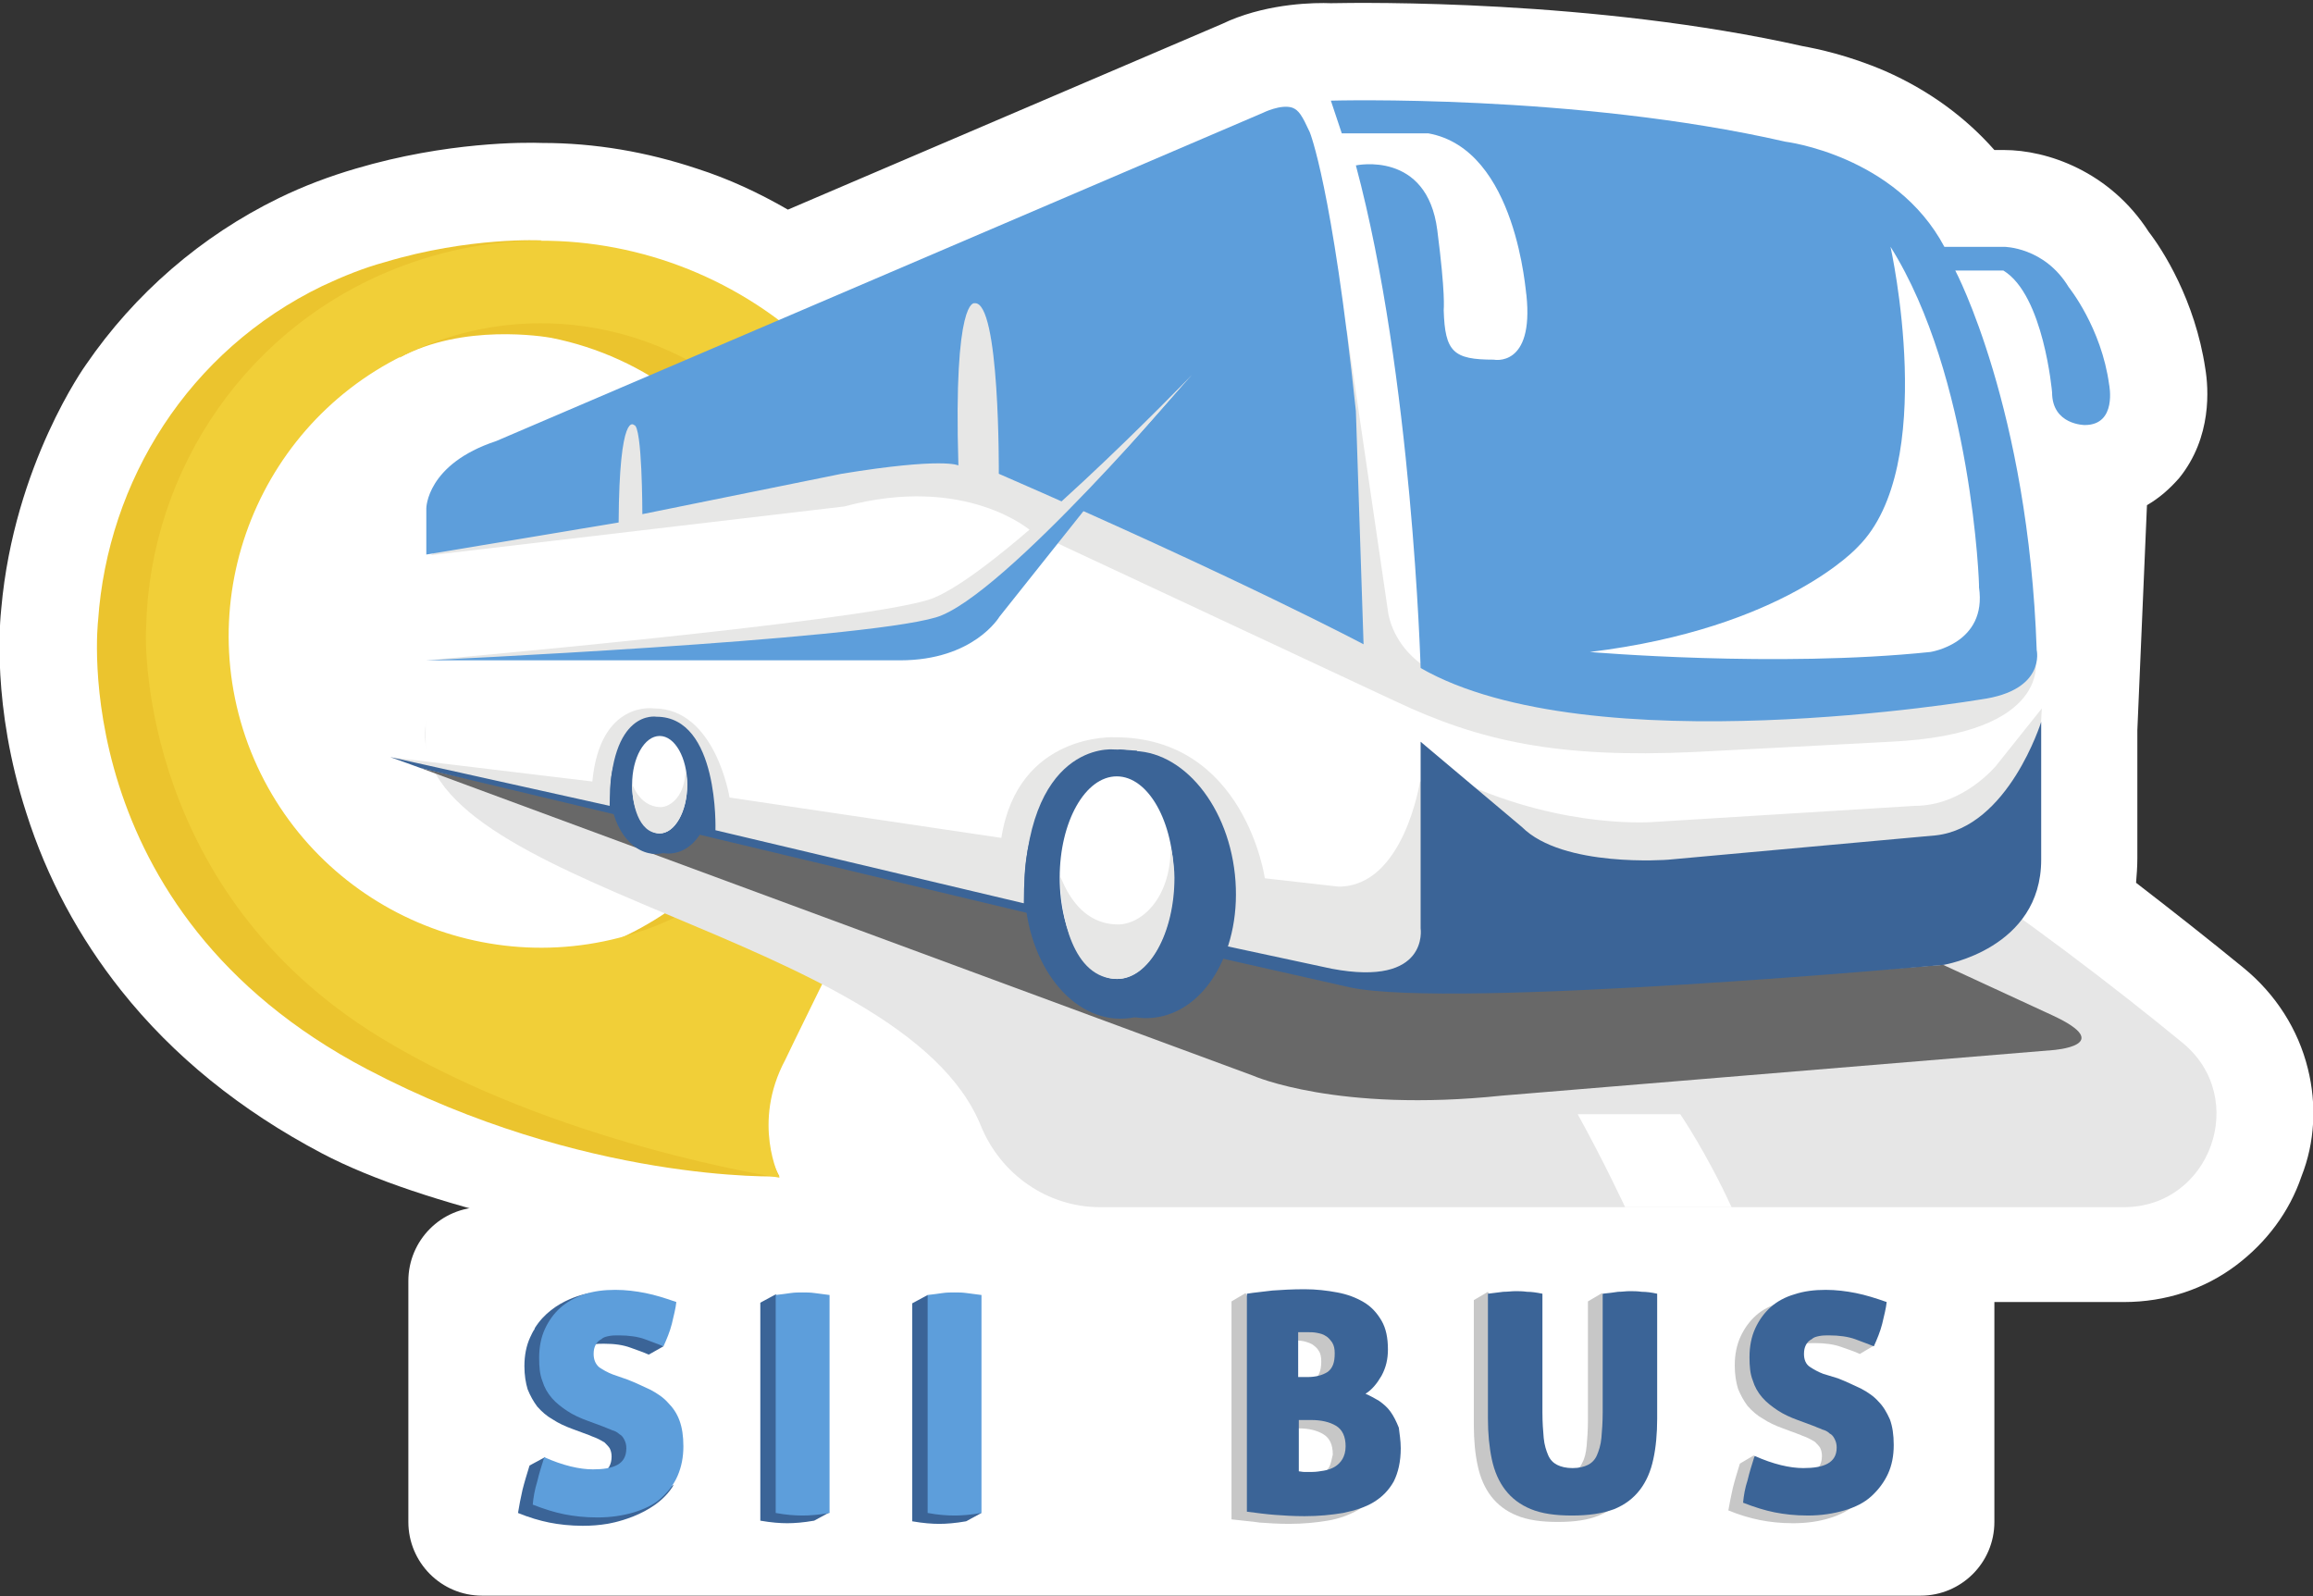
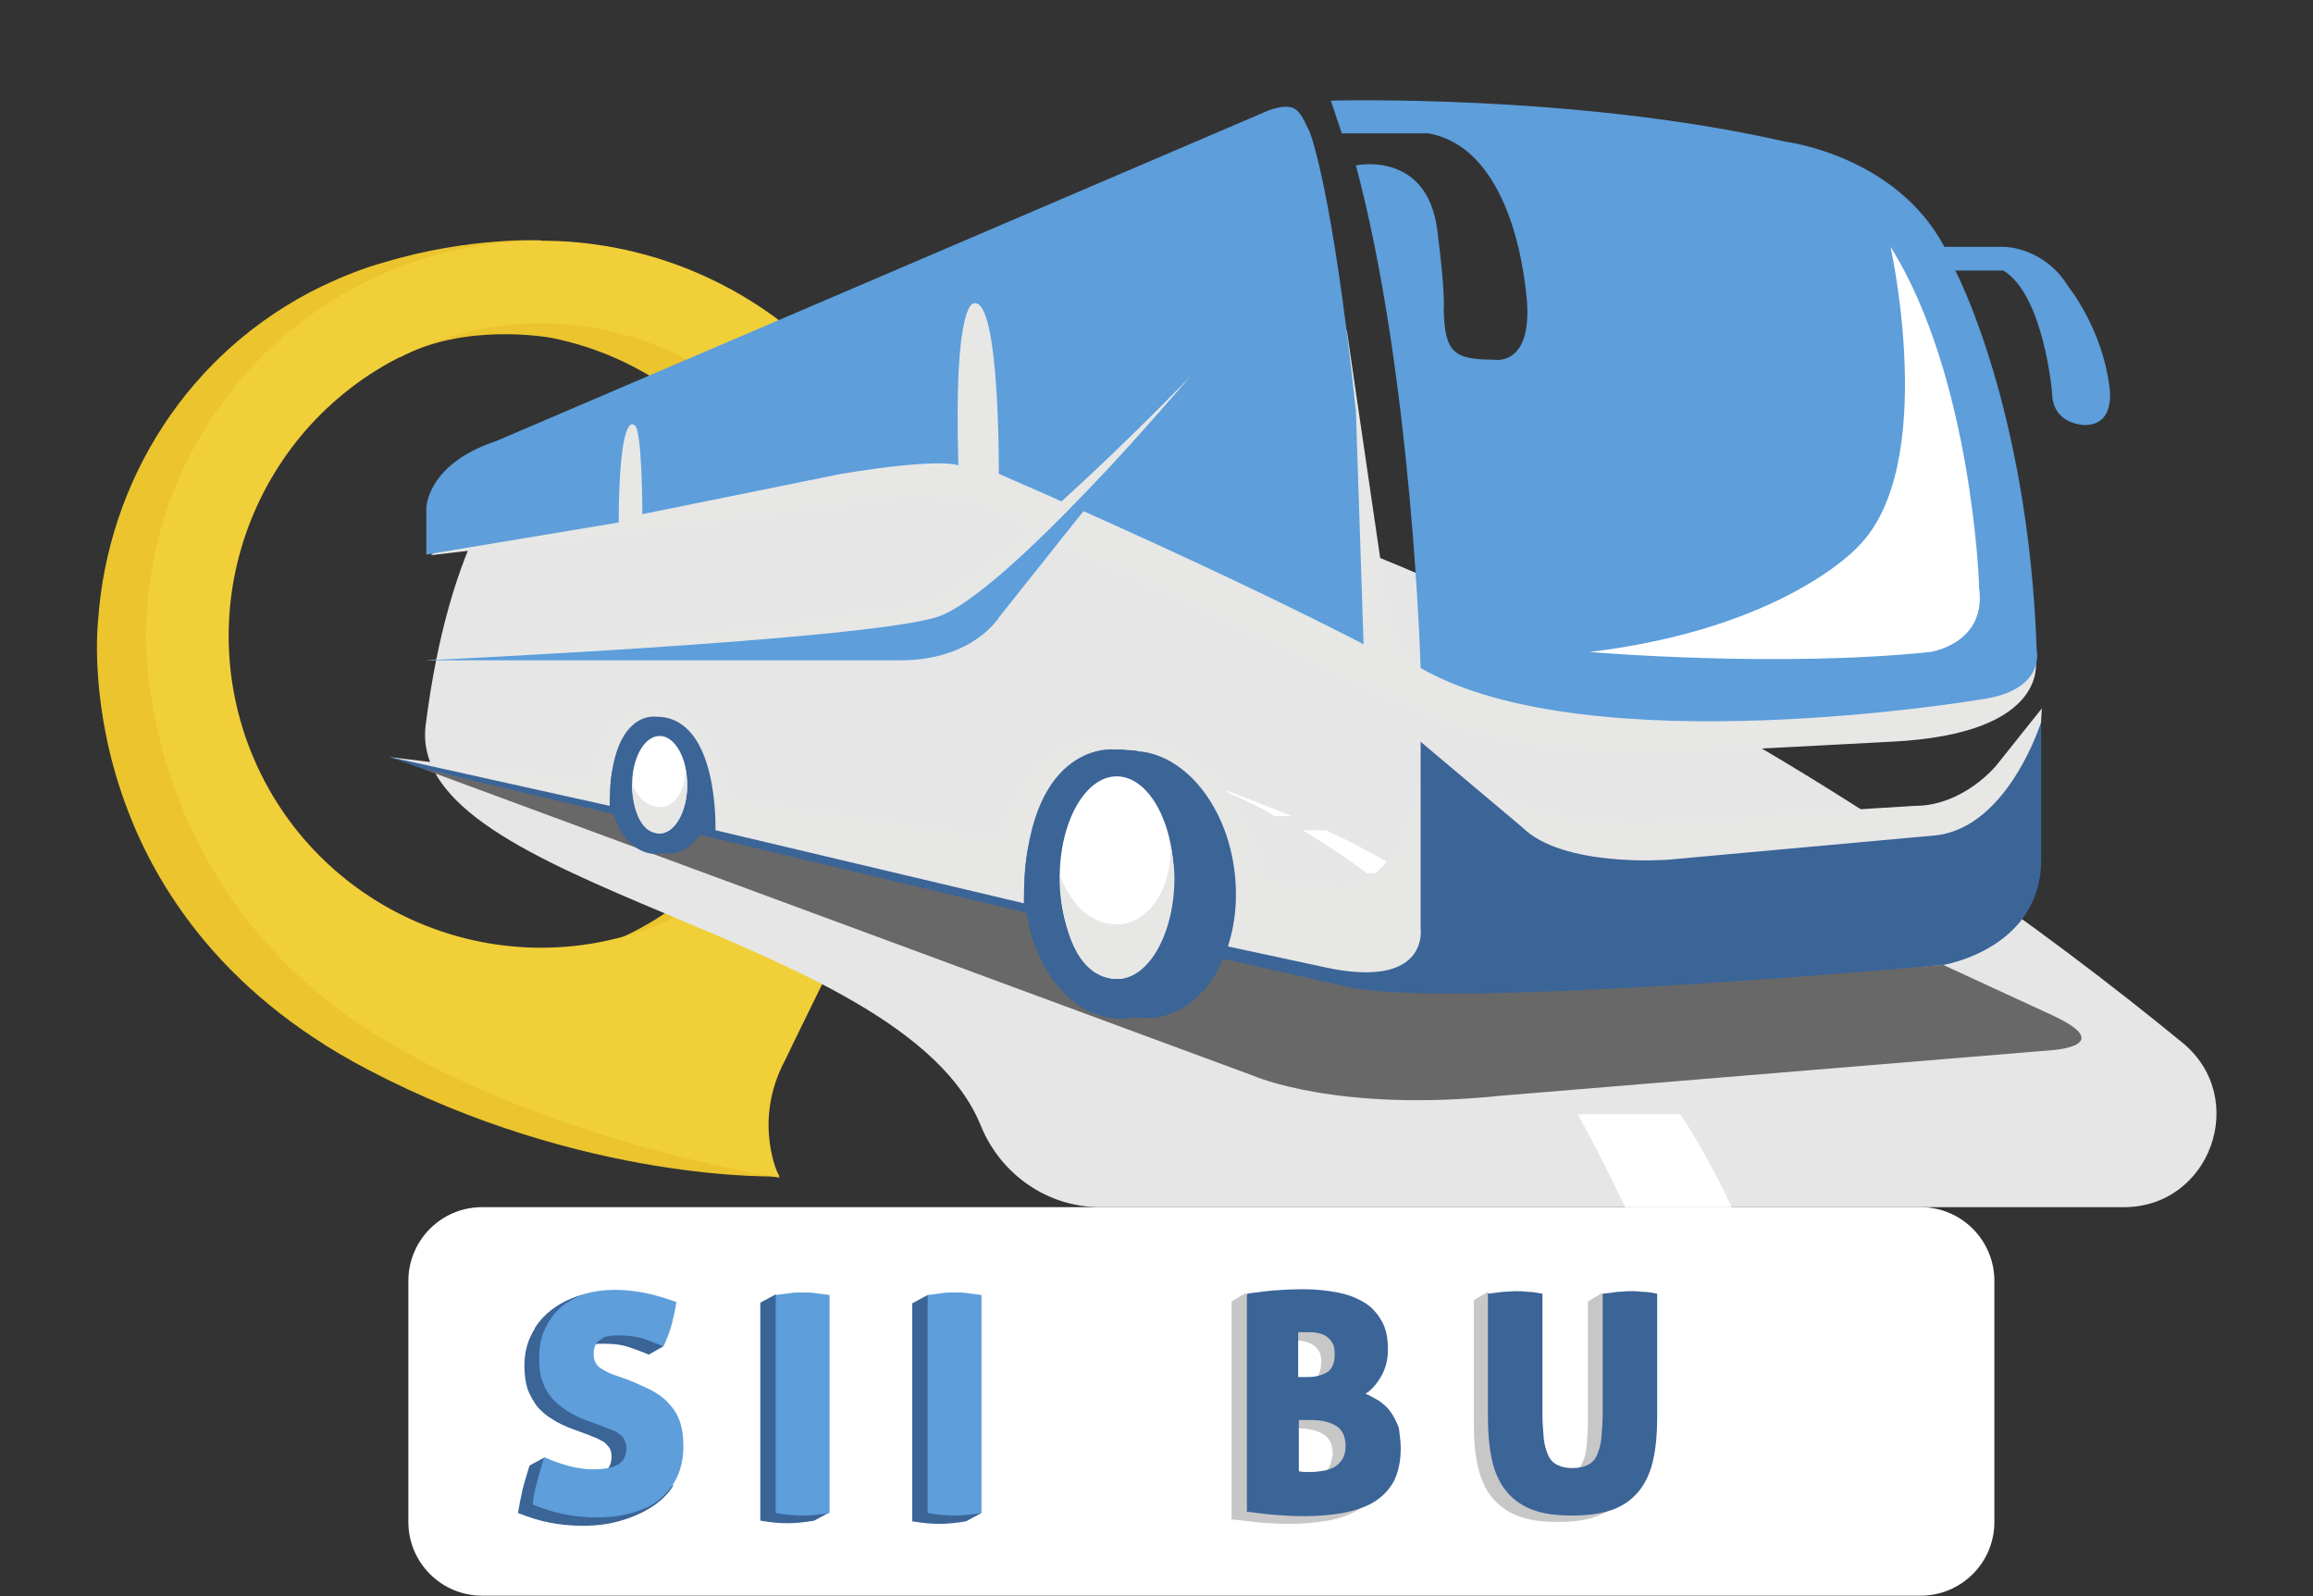
<svg xmlns="http://www.w3.org/2000/svg" version="1.1" id="Capa_1" x="0px" y="0px" viewBox="0 0 360.8 249" style="enable-background:new 0 0 360.8 249;" xml:space="preserve">
  <rect x="0" y="0" width="360.8" height="249" fill="#333333" stroke="none" />
  <style type="text/css">
	.st0{fill:#FFFFFF;}
	.st1{fill:#EBC42E;}
	.st2{fill:#F1CF38;}
	.st3{fill:#E6E6E6;}
	.st4{fill:#E7E7E6;}
	.st5{fill:#5D9EDB;}
	.st6{fill:#686868;}
	.st7{fill:#3B6497;}
	.st8{fill:#C7C7C7;}
</style>
  <g>
-     <path class="st0" d="M360,166.7c-1.5-6.1-5-11.6-10-15.7l0,0c-5.5-4.5-11.1-8.9-16.8-13.3c0.1-1.2,0.2-2.5,0.2-3.8v-20l1.5-35.1   c1.9-1.1,3.5-2.5,5-4.2c5.2-6.4,4.6-14.1,4.1-17.1c-1.6-10.7-6.7-18.6-8.8-21.3c-6.1-9.5-15.9-12.8-22.6-12.8h-1.5   c-4.5-5.1-10.2-9.3-17-12.3c-5.8-2.5-10.7-3.5-12.9-3.9c-32.5-7.3-68.7-6.8-73.6-6.7c-2.5-0.1-9.4,0-15.8,2.7   c-0.4,0.2-0.7,0.3-1.1,0.5l-67.8,29c-4.5-2.6-9.2-4.8-14.2-6.4c-7.8-2.6-15.9-4-24.1-4c-2.7-0.1-14.9-0.2-29.1,4   c-4.1,1.2-8.1,2.7-12,4.6c-12.1,5.9-22.5,14.9-30.1,26c0,0-11.2,15.5-13.2,38c-0.2,1.9-1.5,15.2,3.9,31.9   c3.2,10.1,8.2,19.4,14.8,27.7c8.1,10.2,18.6,18.7,31.3,25.4c31.9,16.8,113.2,23.2,121.4,23.3l0,0c0,0-7.1-0.1,0-0.1h159.7   c6.5,0,12.6-2,17.6-5.8c4.6-3.5,8.2-8.2,10.1-13.8C361.1,178.2,361.4,172.3,360,166.7z" />
    <path class="st0" d="M75.2,188.3h224.4c6.4,0,11.5,5.2,11.5,11.5v37.6c0,6.4-5.2,11.5-11.5,11.5H75.2c-6.4,0-11.5-5.2-11.5-11.5   v-37.6C63.7,193.5,68.8,188.3,75.2,188.3z" />
    <g>
      <g>
        <path class="st1" d="M134.4,129.5c0,0,8.5-25.5,1.5-45.5c-0.9-3.2-2.1-6.4-3.6-9.6c-9.6-20.5-28.8-33.3-49.5-35.5l1.7-1.4     c0,0-11.2-0.6-24.5,3.4c-3.3,0.9-6.5,2.2-9.7,3.7C29.4,54.7,16.8,75,15.3,96.8l0,0c0,0-5.3,45.2,42,70     c33.9,17.8,64.3,16.7,64.3,16.7s-5.1-8.2-0.8-18.7C120.7,164.8,127.7,145.8,134.4,129.5z M97.7,145.9     c-24.3,11.7-53.3,1.2-64.9-23.5c-11.6-24.7-1.3-54.2,22.9-65.9c3.2-1.6,6.6-2.7,10-3.5c-2.2,1.4-3.4,2.8-3.4,2.8     c9.9-5.4,22.6-3.3,23.7-3.1c14.6,2.9,27.7,12.6,34.7,27.4C132.2,104.7,122,134.2,97.7,145.9z" />
        <path class="st2" d="M144.9,87.4c-0.6-3.3-1.5-6.5-2.7-9.7C130.3,45.8,94.9,29.6,63,41.4c-24.3,9-39.6,31.8-40.2,56.3     c-0.3,3.6-0.3,41.5,36.3,64c27.2,16.7,62.5,22,62.5,22s-4.4-8.5,0.9-18.4c0,0,8.6-18,16.8-33.4C139.3,131.9,150,107.7,144.9,87.4     z M101.3,144.8c-25.2,9.3-53.2-3.5-62.6-28.7c-9.3-25.2,3.5-53.2,28.7-62.6S120.7,57,130,82.2     C139.4,107.4,126.5,135.4,101.3,144.8z" />
      </g>
      <g>
        <g>
          <path class="st3" d="M340.5,162.7c-42.9-35.2-130.6-95.3-236.7-102.5c0,0-30.2-4.1-37.4,52.9c-3.2,25.6,74.3,32.1,86.6,62.5      c3.1,7.6,10.4,12.7,18.6,12.7h159.7C344.8,188.3,350.9,171.3,340.5,162.7z" />
          <g>
            <path class="st0" d="M262.1,173.8c0,0,4.1,6,8,14.5h-16.6c0,0-3.3-7.1-7.4-14.5H262.1z" />
            <path class="st0" d="M258.1,168.2c0,0-9.7-11.2-15.6-15.6h-11.5c0,0,5.6,5.2,12.2,15.6H258.1z" />
            <path class="st0" d="M238,148.8c0,0-8.2-6.7-13.4-9.7h-7.4c0,0,5.2,4.5,10.4,9.7H238z" />
            <path class="st0" d="M219.4,136.2c0,0-6-3.7-12.6-6.7h-3.6c0,0,5.1,3,10,6.7H219.4z" />
            <path class="st0" d="M201.5,127.3c0,0-11.2-4.5-15.6-6c0,0,9.5,3.7,12.9,6H201.5z" />
          </g>
        </g>
        <g>
          <g>
-             <path class="st0" d="M318.2,117.4c0,0,1.5-23.8-3.5-22.6c0,0-6.6-70.3-27.7-61.7l-79.3-17.4c0,0-5.8-0.3-10.3,1.7l-80.2,37.8       L71.8,74l-5.4,12.5v33.2l82.5,16.1l106.7,13.3l51-7.9L318.2,117.4z" />
-           </g>
+             </g>
          <path class="st4" d="M318.5,110.5l-7.1,8.9c0,0-5.1,6.3-12.7,6.3l-40.5,2.5c0,0-13.9,1.3-30.4-6.3h-6.3c0,0-2.5,16.4-12.7,16.4      l-11.5-1.3c0,0-3.1-22-23.4-22c0,0-15.1-0.8-17.7,15.7l-42.4-6.3c0,0-2.2-13.9-11.8-13.9c0,0-8.4-1.3-9.6,11.4l-31.6-3.8      l59.5,17.7l97.4,25.3l70.9-6.3l20.2-20.2l9.2-15.3L318.5,110.5z" />
          <path class="st4" d="M317.5,96.7v6c0,0,2.8,11.8-22.6,13c0,0-30.2,1.6-30.6,1.6c-21.3,1-33.5-1.7-46.6-7.9l-56.9-26.6      c0,0-10.1-8.9-29.1-3.8l-64.5,7.6L95,65l76.6-27.9l38.5,14.5l6.4,43.7c0,0,1.3,15.2,26.6,11.4h55.7l13.9-2.5L317.5,96.7z" />
          <path class="st5" d="M222.8,20.8h-13.5l-1.7-5.1c0,0,38.1-1.1,70.9,6.4c0,0,17.2,2.1,24.8,16.4l0,0h9.3c0,0,6.3,0,10.1,6.3      c0,0,5.1,6.3,6.3,15.2c0,0,1.3,6.3-3.8,6.3c0,0-5.1,0-5.1-5.1c0,0-1.3-15.2-7.6-19H305c0,0,11.4,21.5,12.7,59.2      c0,0,1.5,6.3-8.7,7.7c0,0-60.9,10.3-87.4-4.9c0,0-1.3-45.6-10.1-78.4c0,0,11.1-2.4,12.7,10.1c1.3,10.1,1,12.3,1,12.5      c0.2,6.5,1.5,7.7,7.8,7.7c0,0,6.3,1.3,5.1-10.1C238,46.1,236.7,23.3,222.8,20.8z" />
          <g>
            <path class="st0" d="M294.9,38.5c0,0,7.6,34.2-5.1,46.8c0,0-11.4,12.7-41.8,16.4c0,0,29.1,2.5,53.1,0c0,0,8.9-1.3,7.6-10.1       C308.8,91.6,307.6,58.7,294.9,38.5z" />
          </g>
          <path class="st5" d="M212.7,100.5c0,0-19-10.1-56.9-26.6c0,0,0.2-27.1-3.8-26.6c0,0-3.3-1-2.5,25.3c0,0-2.3-1.3-18.2,1.3      l-31.1,6.3c0,0,0-13.9-1.3-13.9c0,0-2.3-2.5-2.4,15.2l-30,5v-7.2c0,0,0-6.9,10.9-10.5L197,17.6c0,0,2.8-1.4,4.6-0.8      c1,0.4,1.5,1.2,2.7,3.8c0,0,3.5,8.4,7.2,43.5L212.7,100.5z" />
          <path class="st4" d="M185.9,58.5l-30.8,35.1c0,0-4,6.8-15.5,6.8L66.4,103c0,0,66.2-5.8,78.3-9.4      C155.1,90.5,185.9,58.5,185.9,58.5z" />
          <path class="st6" d="M210.9,153.2c-0.4-0.1-33-8.1-33-8.1L65.6,119.8l129.9,48c0,0,13.1,5.8,38.8,3.1l85.9-7.1      c0,0,10.1-0.7,0-5.4l-17.1-7.9C303.1,150.5,227,156.6,210.9,153.2z" />
          <path class="st7" d="M65.6,119.8l112.6,26.9c0,0,31.9,7.2,32.3,7.3c16.1,3.5,92.7-3.5,92.7-3.5s15.2-2.5,15.2-16.4v-21.5      c0,0-5.1,16.4-16.4,17.7l-41.8,3.8c0,0-16.4,1.3-22.8-5.1l-15.8-13.3v29.1c0,0,1.4,9.2-13.9,6.3c-0.4-0.1-17.7-3.8-17.7-3.8      s2.7-30.4-16.4-30.4c0,0-13.9-1.3-13.9,24l-48.1-11.4c0,0,0.6-17.7-9.2-17.7c0,0-7.3-1.3-7.3,13.9l-34.2-7.6L65.6,119.8" />
          <g>
            <ellipse class="st7" cx="174.8" cy="138" rx="15" ry="20.9" />
            <ellipse transform="matrix(0.994 -0.106 0.106 0.994 -13.643 19.653)" class="st7" cx="177.8" cy="138" rx="15" ry="20.9" />
            <polygon class="st7" points="174.4,116.9 177.4,117.1 176.3,118.2      " />
          </g>
          <g>
            <ellipse class="st7" cx="102.3" cy="123.2" rx="7.1" ry="10" />
            <ellipse transform="matrix(0.994 -0.106 0.106 0.994 -12.488 11.713)" class="st7" cx="103.8" cy="123.2" rx="7.1" ry="10" />
            <polygon class="st7" points="102.2,113.2 103.6,113.3 103.1,113.8      " />
          </g>
          <g>
            <g>
              <ellipse class="st0" cx="174.2" cy="136.9" rx="8.9" ry="15.8" />
            </g>
            <path class="st4" d="M165.4,136.9c0,5.9,1.9,15.8,8.9,15.8c4.9,0,8.9-7.1,8.9-15.8c0-2.2-0.6-5.2-0.6-4.6       c0,7.9-4.6,11.9-8.2,11.9C167.3,144.2,165.4,136,165.4,136.9z" />
          </g>
          <g>
            <g>
              <ellipse class="st0" cx="102.9" cy="122.4" rx="4.3" ry="7.6" />
            </g>
            <path class="st4" d="M98.6,122.4c0,2.8,0.9,7.6,4.3,7.6c2.3,0,4.3-3.4,4.3-7.6c0-1-0.3-2.5-0.3-2.2c0,3.8-2.2,5.7-3.9,5.7       C99.5,125.8,98.6,121.9,98.6,122.4z" />
          </g>
          <path class="st5" d="M185.9,58.5l-30,37.7c0,0-4,6.8-15.5,6.8l-74,0c0,0,67.5-3.1,79.6-6.7C156.5,93.2,185.9,58.5,185.9,58.5z" />
        </g>
      </g>
    </g>
    <g>
      <g>
        <path class="st8" d="M214.5,221.5c-0.5-0.7-1.1-1.3-1.8-1.7c-0.7-0.5-1.4-0.8-2.1-1.1c1-0.7,1.9-1.6,2.5-2.8c0.7-1.2,1-2.6,1-4.1     c0-1.8-0.3-3.3-1-4.5c-0.7-1.2-1.6-2.1-2.8-2.9c-1.2-0.7-2.5-1.2-4.1-1.5c-1.6-0.3-3.3-0.5-5.1-0.5c-1.9,0-3.6,0.1-5,0.2     c-0.4,0-0.8,0.1-1.3,0.1l-0.5-1l-2.2,1.3v34c1.6,0.2,3.1,0.3,4.4,0.5c1.4,0.1,2.9,0.2,4.6,0.2c2.2,0,4.2-0.2,6-0.5     c1.8-0.3,3.4-0.9,4.8-1.7c1.3-0.8,2.4-1.9,3.1-3.2c0.8-1.4,1.1-3.1,1.1-5.2c0-1.2-0.2-2.3-0.5-3.3     C215.5,223,215,222.2,214.5,221.5z M200.4,209.1c0.2,0,0.4,0,0.7,0c0.3,0,0.5,0,0.7,0c0.5,0,1,0,1.5,0.1c0.5,0.1,1,0.3,1.4,0.5     c0.4,0.3,0.8,0.6,1,1c0.3,0.4,0.4,1,0.4,1.7c0,1.4-0.4,2.3-1.1,2.9c-0.8,0.6-1.8,0.8-3.2,0.8h-1.3V209.1z M207.3,228.9     c-0.3,0.5-0.7,0.9-1.2,1.2c-0.5,0.3-1.1,0.5-1.7,0.6c-0.6,0.1-1.2,0.2-1.8,0.2c-0.5,0-1,0-1.3,0c-0.3,0-0.6,0-0.8-0.1v-8h2     c1.6,0,2.9,0.3,3.9,0.9c1,0.6,1.5,1.6,1.5,3.2C207.7,227.7,207.6,228.4,207.3,228.9z" />
        <path class="st8" d="M251.9,202.8c-0.4,0-0.8,0-1.3,0l-0.7-1.1l-2.2,1.3v18.5c0,1.6-0.1,2.9-0.2,4c-0.1,1.1-0.3,2-0.7,2.7     c-0.3,0.7-0.8,1.2-1.4,1.5c-0.6,0.3-1.4,0.5-2.4,0.5c-1,0-1.8-0.2-2.4-0.5c-0.6-0.3-1.1-0.8-1.4-1.5c-0.3-0.7-0.6-1.6-0.7-2.7     c-0.1-1.1-0.2-2.5-0.2-4v-18.5c-0.9-0.1-1.7-0.2-2.4-0.3c-0.7,0-1.2-0.1-1.8-0.1c-0.5,0-1,0-1.5,0l-0.5-1.1l-2.2,1.3v19.5     c0,2.3,0.2,4.5,0.6,6.3c0.4,1.9,1.1,3.5,2.1,4.8c1,1.3,2.3,2.3,4,3c1.7,0.7,3.8,1,6.4,1s4.7-0.3,6.4-1c1.7-0.7,3-1.7,4-3     c1-1.3,1.7-2.9,2.1-4.8c0.4-1.9,0.6-4,0.6-6.3v-19.5c-0.9-0.1-1.7-0.2-2.4-0.3C253,202.8,252.4,202.8,251.9,202.8z" />
-         <path class="st8" d="M292.6,222.8c-0.4-1.1-1-2-1.8-2.8c-0.8-0.8-1.7-1.4-2.7-2c-1.1-0.6-2.3-1.1-3.6-1.6l-2.3-0.9     c-0.8-0.3-1.5-0.7-2.1-1.1c-0.6-0.4-0.9-1.1-0.9-2c0-0.5,0.1-1,0.3-1.4c0.2-0.4,0.5-0.7,0.9-0.9c0.4-0.2,0.8-0.4,1.2-0.5     c0.5-0.1,0.9-0.1,1.5-0.1c1.6,0,3,0.2,4.1,0.6c1.1,0.4,2.1,0.7,2.9,1.1l2.2-1.3l-1.3-1.2c0.1-0.3,0.2-0.6,0.3-0.9     c0.3-1.2,0.6-2.3,0.7-3.4c-1.7-0.6-3.3-1.1-4.8-1.4c-1.5-0.3-3.1-0.5-4.7-0.5c-1.8,0-3.4,0.2-4.9,0.7c-1.5,0.5-2.7,1.1-3.7,2     c-1,0.9-1.8,2-2.4,3.3c-0.6,1.3-0.9,2.8-0.9,4.5c0,1.4,0.2,2.6,0.5,3.6c0.4,1,0.9,1.9,1.5,2.7c0.7,0.8,1.5,1.5,2.4,2     c0.9,0.6,2,1.1,3.1,1.5l2.7,1c0.4,0.2,0.8,0.3,1.2,0.5c0.4,0.2,0.8,0.4,1.1,0.6c0.3,0.3,0.6,0.6,0.8,0.9c0.2,0.4,0.3,0.8,0.3,1.3     c0,1.2-0.5,2.1-1.4,2.5c-0.9,0.5-2.2,0.7-3.8,0.7c-1.5,0-3.3-0.3-5.2-1l-0.2-2.3l-2.2,1.3c-0.4,1.3-0.8,2.6-1.1,3.8     c-0.3,1.3-0.5,2.4-0.7,3.5c1.7,0.7,3.4,1.2,4.9,1.5c1.5,0.3,3.2,0.5,5.2,0.5c2.2,0,4.1-0.3,5.7-0.8c1.7-0.5,3.1-1.3,4.2-2.2     c1.1-1,2-2.1,2.6-3.5c0.6-1.3,0.9-2.9,0.9-4.5C293.2,225.2,293,223.9,292.6,222.8z" />
      </g>
      <g>
        <path class="st7" d="M218.5,225.9c0,2.1-0.4,3.8-1.1,5.2c-0.8,1.4-1.8,2.4-3.1,3.2c-1.3,0.8-2.9,1.3-4.8,1.7     c-1.8,0.3-3.8,0.5-6,0.5c-1.7,0-3.3-0.1-4.6-0.2c-1.4-0.1-2.8-0.3-4.4-0.5v-34c1.2-0.2,2.5-0.3,4-0.5c1.4-0.1,3.1-0.2,5-0.2     c1.8,0,3.5,0.2,5.1,0.5c1.6,0.3,2.9,0.8,4.1,1.5c1.2,0.7,2.1,1.7,2.8,2.9c0.7,1.2,1,2.7,1,4.5c0,1.5-0.3,2.8-1,4.1     c-0.7,1.2-1.5,2.2-2.5,2.8c0.7,0.3,1.4,0.7,2.1,1.1c0.7,0.5,1.3,1,1.8,1.7c0.5,0.7,0.9,1.5,1.3,2.5     C218.3,223.6,218.5,224.7,218.5,225.9z M202.6,214.8h1.3c1.4,0,2.4-0.3,3.2-0.8c0.8-0.6,1.1-1.5,1.1-2.9c0-0.7-0.1-1.2-0.4-1.7     c-0.3-0.4-0.6-0.8-1-1c-0.4-0.3-0.9-0.4-1.4-0.5c-0.5-0.1-1-0.1-1.5-0.1c-0.2,0-0.4,0-0.7,0c-0.3,0-0.5,0-0.7,0V214.8z      M202.6,221.5v8c0.2,0,0.5,0.1,0.8,0.1c0.3,0,0.8,0,1.3,0c0.6,0,1.2-0.1,1.8-0.2c0.6-0.1,1.2-0.3,1.7-0.6     c0.5-0.3,0.9-0.7,1.2-1.2c0.3-0.5,0.5-1.2,0.5-2c0-1.5-0.5-2.6-1.5-3.2c-1-0.6-2.3-0.9-3.9-0.9H202.6z" />
        <path class="st7" d="M245.2,236.4c-2.6,0-4.7-0.3-6.4-1c-1.7-0.7-3-1.7-4-3c-1-1.3-1.7-2.9-2.1-4.8c-0.4-1.9-0.6-4-0.6-6.3v-19.5     c0.9-0.1,1.7-0.2,2.4-0.3c0.7,0,1.3-0.1,1.9-0.1c0.5,0,1.1,0,1.8,0.1c0.7,0,1.4,0.1,2.4,0.3v18.5c0,1.6,0.1,2.9,0.2,4     c0.1,1.1,0.4,2,0.7,2.7c0.3,0.7,0.8,1.2,1.4,1.5c0.6,0.3,1.4,0.5,2.4,0.5c1,0,1.8-0.2,2.4-0.5c0.6-0.3,1.1-0.8,1.4-1.5     c0.3-0.7,0.6-1.6,0.7-2.7c0.1-1.1,0.2-2.5,0.2-4v-18.5c1-0.1,1.8-0.2,2.4-0.3c0.7,0,1.2-0.1,1.8-0.1c0.6,0,1.2,0,1.9,0.1     c0.7,0,1.5,0.1,2.4,0.3v19.5c0,2.3-0.2,4.5-0.6,6.3c-0.4,1.9-1.1,3.5-2.1,4.8c-1,1.3-2.3,2.3-4,3     C249.9,236.1,247.8,236.4,245.2,236.4z" />
-         <path class="st7" d="M286.7,215c1.3,0.5,2.5,1.1,3.6,1.6c1.1,0.6,2,1.2,2.7,2c0.8,0.8,1.3,1.7,1.8,2.8c0.4,1.1,0.6,2.4,0.6,4     c0,1.7-0.3,3.2-0.9,4.5c-0.6,1.3-1.5,2.5-2.6,3.5c-1.1,1-2.5,1.7-4.2,2.2c-1.7,0.5-3.6,0.8-5.7,0.8c-2,0-3.7-0.2-5.2-0.5     c-1.5-0.3-3.1-0.8-4.9-1.5c0.1-1.1,0.3-2.3,0.7-3.5c0.3-1.3,0.7-2.5,1.1-3.8c2.9,1.3,5.5,1.9,7.6,1.9c1.6,0,2.9-0.2,3.8-0.7     c0.9-0.5,1.4-1.3,1.4-2.5c0-0.5-0.1-0.9-0.3-1.3c-0.2-0.4-0.4-0.7-0.8-0.9c-0.3-0.3-0.7-0.5-1.1-0.6c-0.4-0.2-0.8-0.3-1.2-0.5     l-2.7-1c-1.1-0.4-2.2-0.9-3.1-1.5c-0.9-0.6-1.7-1.2-2.4-2c-0.7-0.8-1.2-1.7-1.5-2.7c-0.4-1-0.5-2.2-0.5-3.6     c0-1.7,0.3-3.2,0.9-4.5c0.6-1.3,1.4-2.4,2.4-3.3c1-0.9,2.3-1.6,3.7-2c1.5-0.5,3.1-0.7,4.9-0.7c1.6,0,3.2,0.2,4.7,0.5     c1.5,0.3,3.1,0.8,4.8,1.4c-0.1,1-0.4,2.1-0.7,3.4c-0.3,1.2-0.8,2.4-1.3,3.5c-0.8-0.3-1.8-0.7-2.9-1.1c-1.1-0.4-2.5-0.6-4.1-0.6     c-0.5,0-1,0-1.5,0.1c-0.5,0.1-0.9,0.2-1.2,0.5c-0.4,0.2-0.7,0.5-0.9,0.9c-0.2,0.4-0.3,0.8-0.3,1.4c0,0.9,0.3,1.6,0.9,2     c0.6,0.4,1.3,0.8,2.1,1.1L286.7,215z" />
      </g>
    </g>
    <g>
      <path class="st7" d="M103.4,231.6c0.6-1.4,0.9-2.9,0.9-4.6c0-1.6-0.2-2.9-0.6-4c-0.4-1.1-1-2-1.8-2.8c-0.8-0.8-1.7-1.4-2.7-2    c-1.1-0.6-2.3-1.1-3.6-1.6l-2.3-0.9c-0.8-0.3-1.5-0.7-2.1-1.1c-0.6-0.4-0.9-1.1-0.9-2.1c0-0.5,0.1-1,0.3-1.4    c0.2-0.4,0.5-0.7,0.9-0.9c0.4-0.2,0.8-0.4,1.2-0.5c0.5-0.1,0.9-0.1,1.5-0.1c1.7,0,3,0.2,4.1,0.6c1.1,0.4,2,0.7,2.9,1.1l0,0l0,0    c0,0,0,0,0,0c0,0,0,0,0,0l2.3-1.3l-1.4-0.9c0.1-0.4,0.3-0.8,0.4-1.2c0.3-1.2,0.6-2.3,0.7-3.4c-1.7-0.6-3.3-1.1-4.8-1.4    c-1.5-0.3-3.1-0.5-4.7-0.5c-1.3,0-2.4,0.1-3.5,0.3l1.8-1.2c0,0-5.7,0.8-8.6,5.5c0,0,0,0,0,0.1c0,0,0,0,0,0    c-0.3,0.4-0.5,0.9-0.7,1.3c-0.6,1.3-0.9,2.8-0.9,4.5c0,1.4,0.2,2.6,0.5,3.6c0.4,1,0.9,1.9,1.5,2.7c0.7,0.8,1.5,1.5,2.4,2    c0.9,0.6,2,1.1,3.1,1.5l2.7,1c0.4,0.2,0.8,0.3,1.2,0.5c0.4,0.2,0.8,0.4,1.1,0.6c0.3,0.3,0.6,0.6,0.8,0.9c0.2,0.4,0.3,0.8,0.3,1.3    c0,1.2-0.5,2.1-1.4,2.6c-0.9,0.5-2.2,0.7-3.8,0.7c-1.4,0-3-0.3-4.8-0.8l-0.4-2.4l-2.4,1.3c-0.4,1.3-0.8,2.6-1.1,3.8    c-0.3,1.3-0.5,2.4-0.7,3.6c1.7,0.7,3.4,1.2,4.9,1.5c1.5,0.3,3.3,0.5,5.2,0.5c1.4,0,2.6-0.1,3.8-0.3l0,0c0,0,7.5-1.1,10.4-6.1    l-2.5,1.5C102.8,232.6,103.1,232.1,103.4,231.6z" />
      <path class="st7" d="M127,203.3c-0.8-0.1-1.6-0.2-2.3-0.3c-0.7-0.1-1.4-0.1-1.9-0.1c-0.3,0-0.6,0-0.9,0l-0.9-1l-2.4,1.3v34    c1.7,0.3,3.1,0.4,4.2,0.4c1.1,0,2.5-0.1,4.2-0.4l2.4-1.3l-2.4-0.3V203.3z" />
      <path class="st7" d="M150.7,235.6v-32.3c-0.8-0.1-1.6-0.2-2.3-0.3c-0.7-0.1-1.4-0.1-1.9-0.1c-0.4,0-0.9,0-1.4,0.1l-0.4-1l-2.4,1.3    v34c1.7,0.3,3.1,0.4,4.2,0.4c1.1,0,2.5-0.1,4.2-0.4l2.4-1.3L150.7,235.6z" />
    </g>
    <g>
      <path class="st5" d="M125.2,236.4c-1.2,0-2.6-0.1-4.2-0.4v-34c0.9-0.1,1.6-0.2,2.3-0.3c0.7-0.1,1.3-0.1,1.9-0.1    c0.6,0,1.2,0,1.9,0.1c0.7,0.1,1.5,0.2,2.3,0.3v34C127.7,236.3,126.3,236.4,125.2,236.4z" />
      <path class="st5" d="M148.9,236.4c-1.2,0-2.6-0.1-4.2-0.4v-34c0.9-0.1,1.6-0.2,2.3-0.3c0.7-0.1,1.3-0.1,1.9-0.1    c0.6,0,1.2,0,1.9,0.1c0.7,0.1,1.5,0.2,2.3,0.3v34C151.4,236.3,150,236.4,148.9,236.4z" />
      <path class="st5" d="M97.9,215.2c1.3,0.5,2.5,1.1,3.6,1.6c1.1,0.6,2,1.2,2.7,2c0.8,0.8,1.4,1.7,1.8,2.8c0.4,1.1,0.6,2.4,0.6,4    c0,1.7-0.3,3.2-0.9,4.6c-0.6,1.4-1.5,2.5-2.6,3.5c-1.1,1-2.6,1.7-4.2,2.2c-1.7,0.5-3.6,0.8-5.7,0.8c-2,0-3.7-0.2-5.2-0.5    c-1.5-0.3-3.1-0.8-4.9-1.5c0.1-1.1,0.3-2.3,0.7-3.6c0.3-1.3,0.7-2.5,1.1-3.8c2.9,1.3,5.5,1.9,7.6,1.9c1.6,0,2.9-0.2,3.8-0.7    c0.9-0.5,1.4-1.3,1.4-2.6c0-0.5-0.1-0.9-0.3-1.3c-0.2-0.4-0.4-0.7-0.8-0.9c-0.3-0.3-0.7-0.5-1.1-0.6c-0.4-0.2-0.8-0.3-1.2-0.5    l-2.7-1c-1.1-0.4-2.2-0.9-3.1-1.5c-0.9-0.6-1.7-1.2-2.4-2c-0.7-0.8-1.2-1.7-1.5-2.7c-0.4-1-0.5-2.2-0.5-3.6c0-1.7,0.3-3.2,0.9-4.5    c0.6-1.3,1.4-2.4,2.4-3.3c1-0.9,2.3-1.6,3.7-2.1c1.5-0.5,3.1-0.7,4.9-0.7c1.6,0,3.2,0.2,4.7,0.5c1.5,0.3,3.1,0.8,4.8,1.4    c-0.1,1-0.4,2.1-0.7,3.4c-0.3,1.2-0.8,2.4-1.3,3.5c-0.8-0.3-1.8-0.7-2.9-1.1c-1.1-0.4-2.5-0.6-4.1-0.6c-0.5,0-1,0-1.5,0.1    c-0.5,0.1-0.9,0.2-1.2,0.5c-0.4,0.2-0.7,0.5-0.9,0.9c-0.2,0.4-0.3,0.8-0.3,1.4c0,0.9,0.3,1.6,0.9,2.1c0.6,0.4,1.3,0.8,2.1,1.1    L97.9,215.2z" />
    </g>
  </g>
</svg>